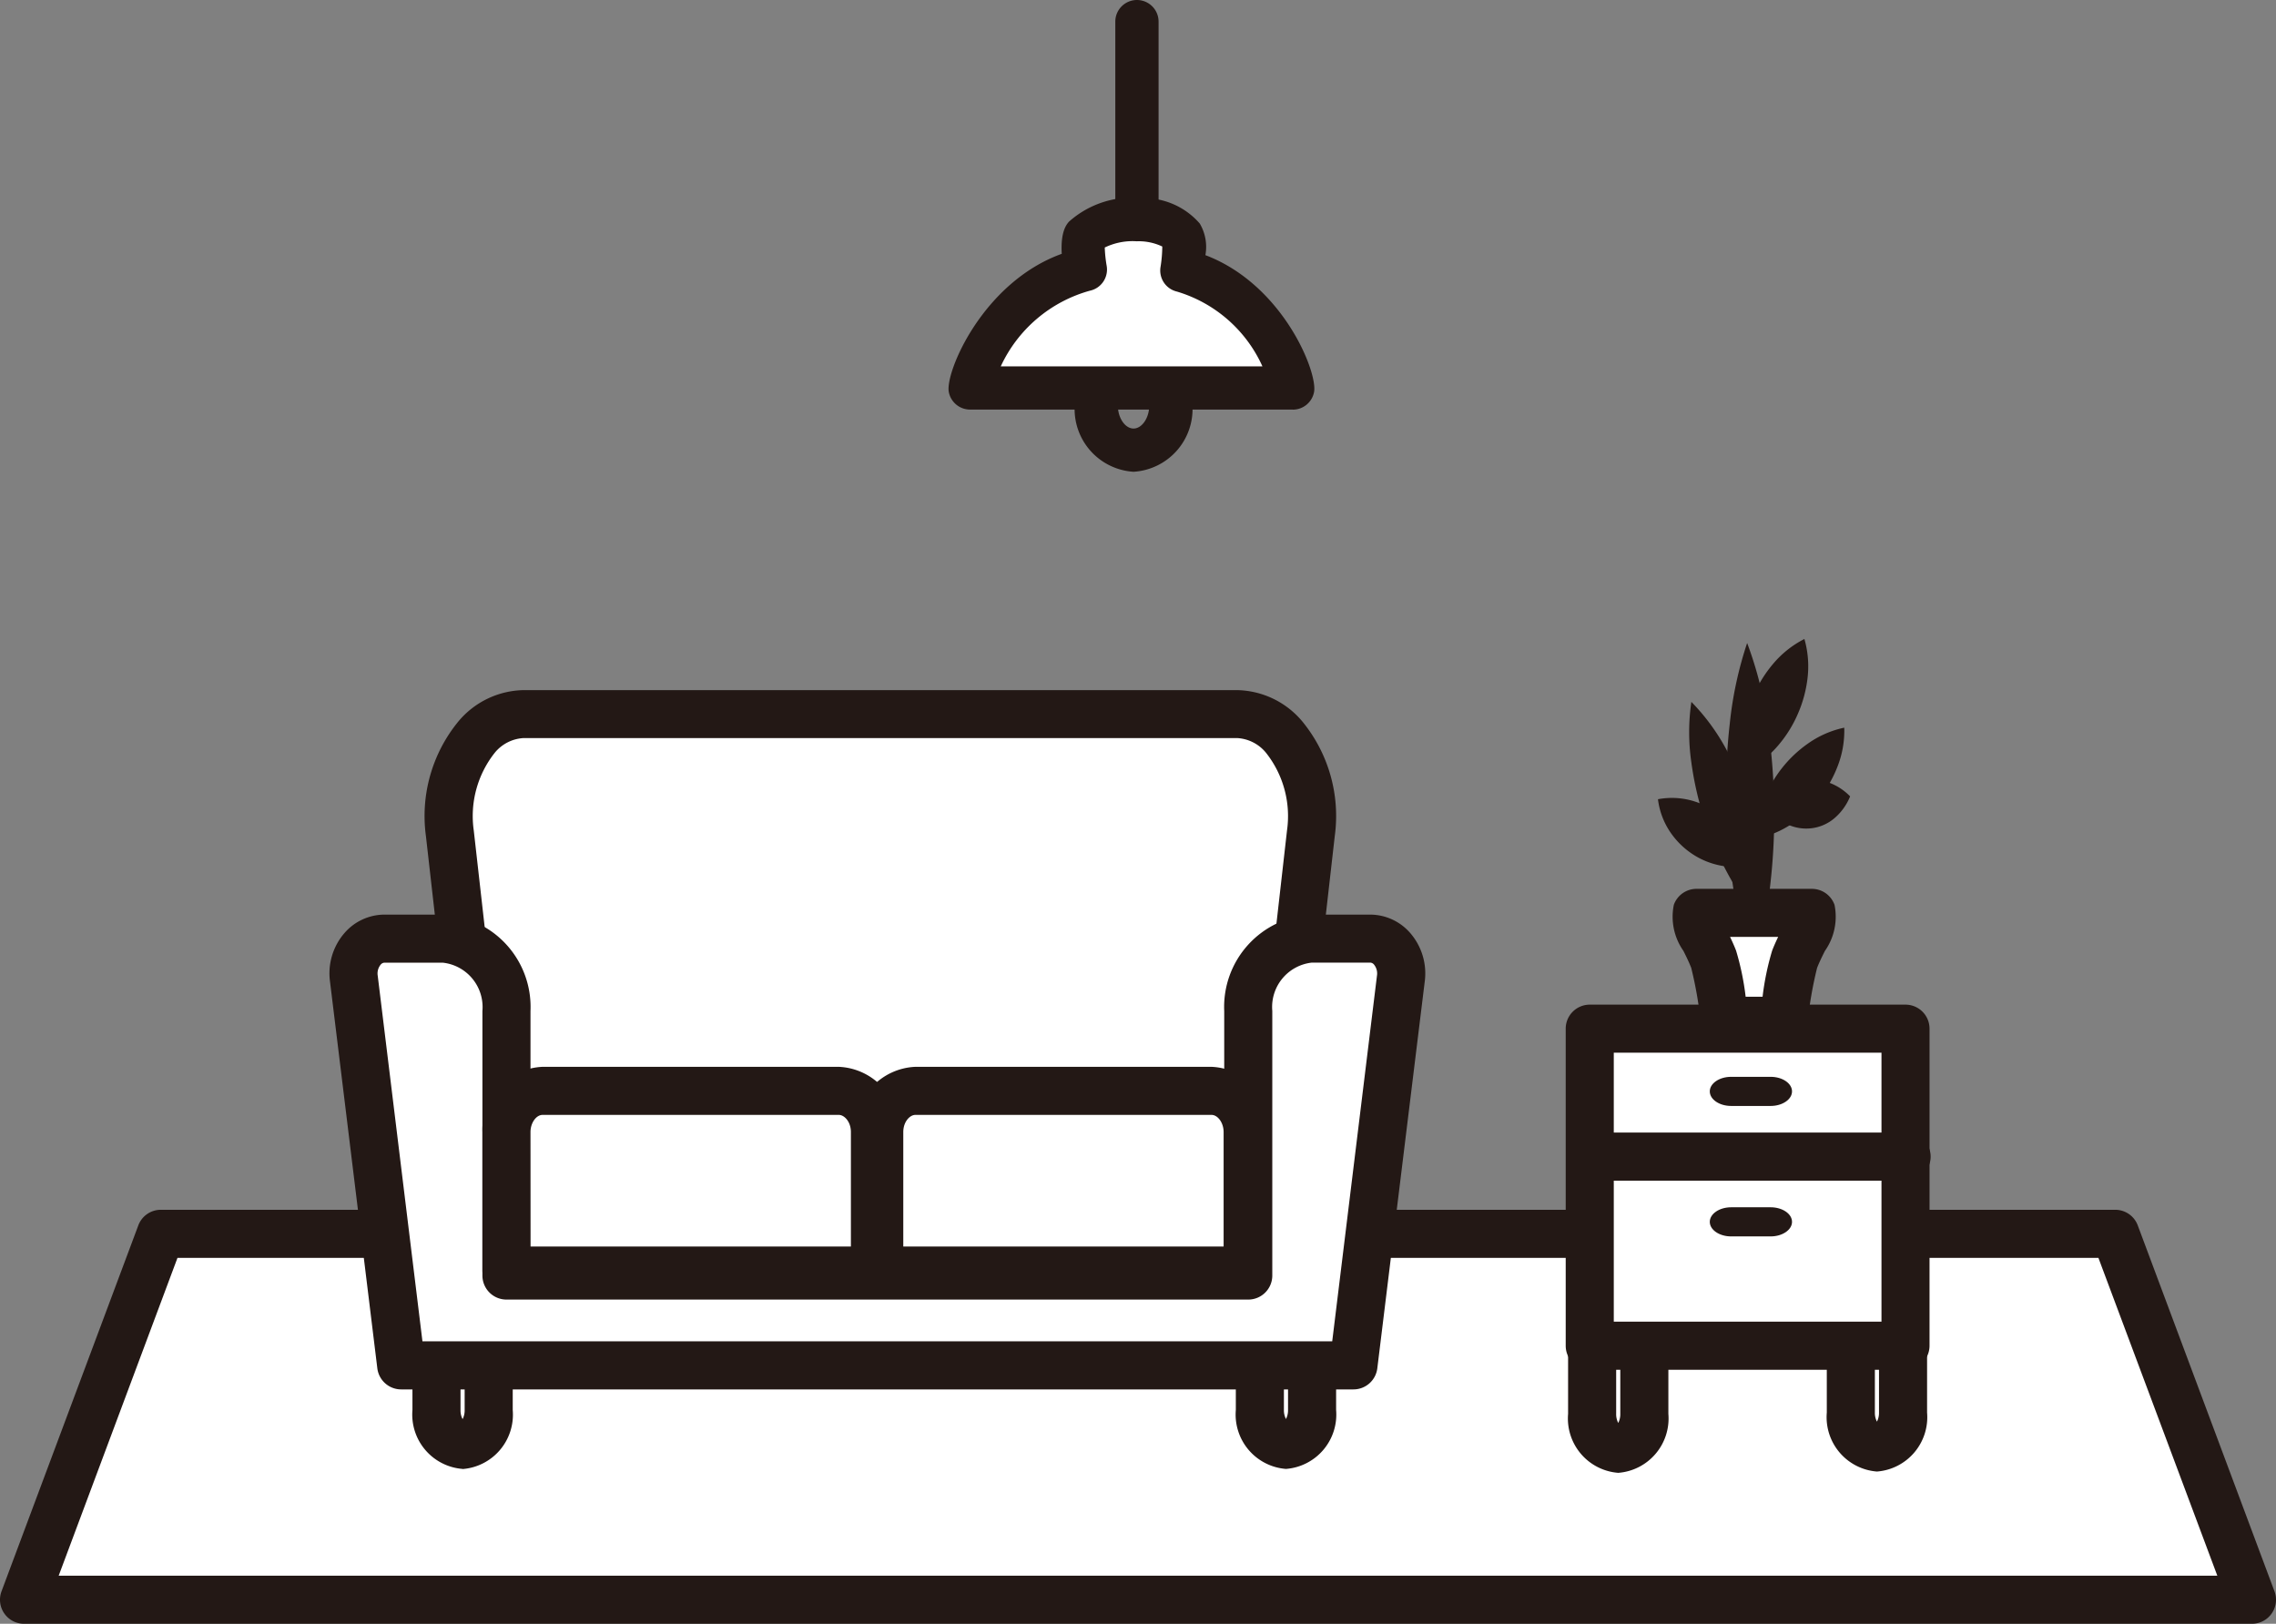
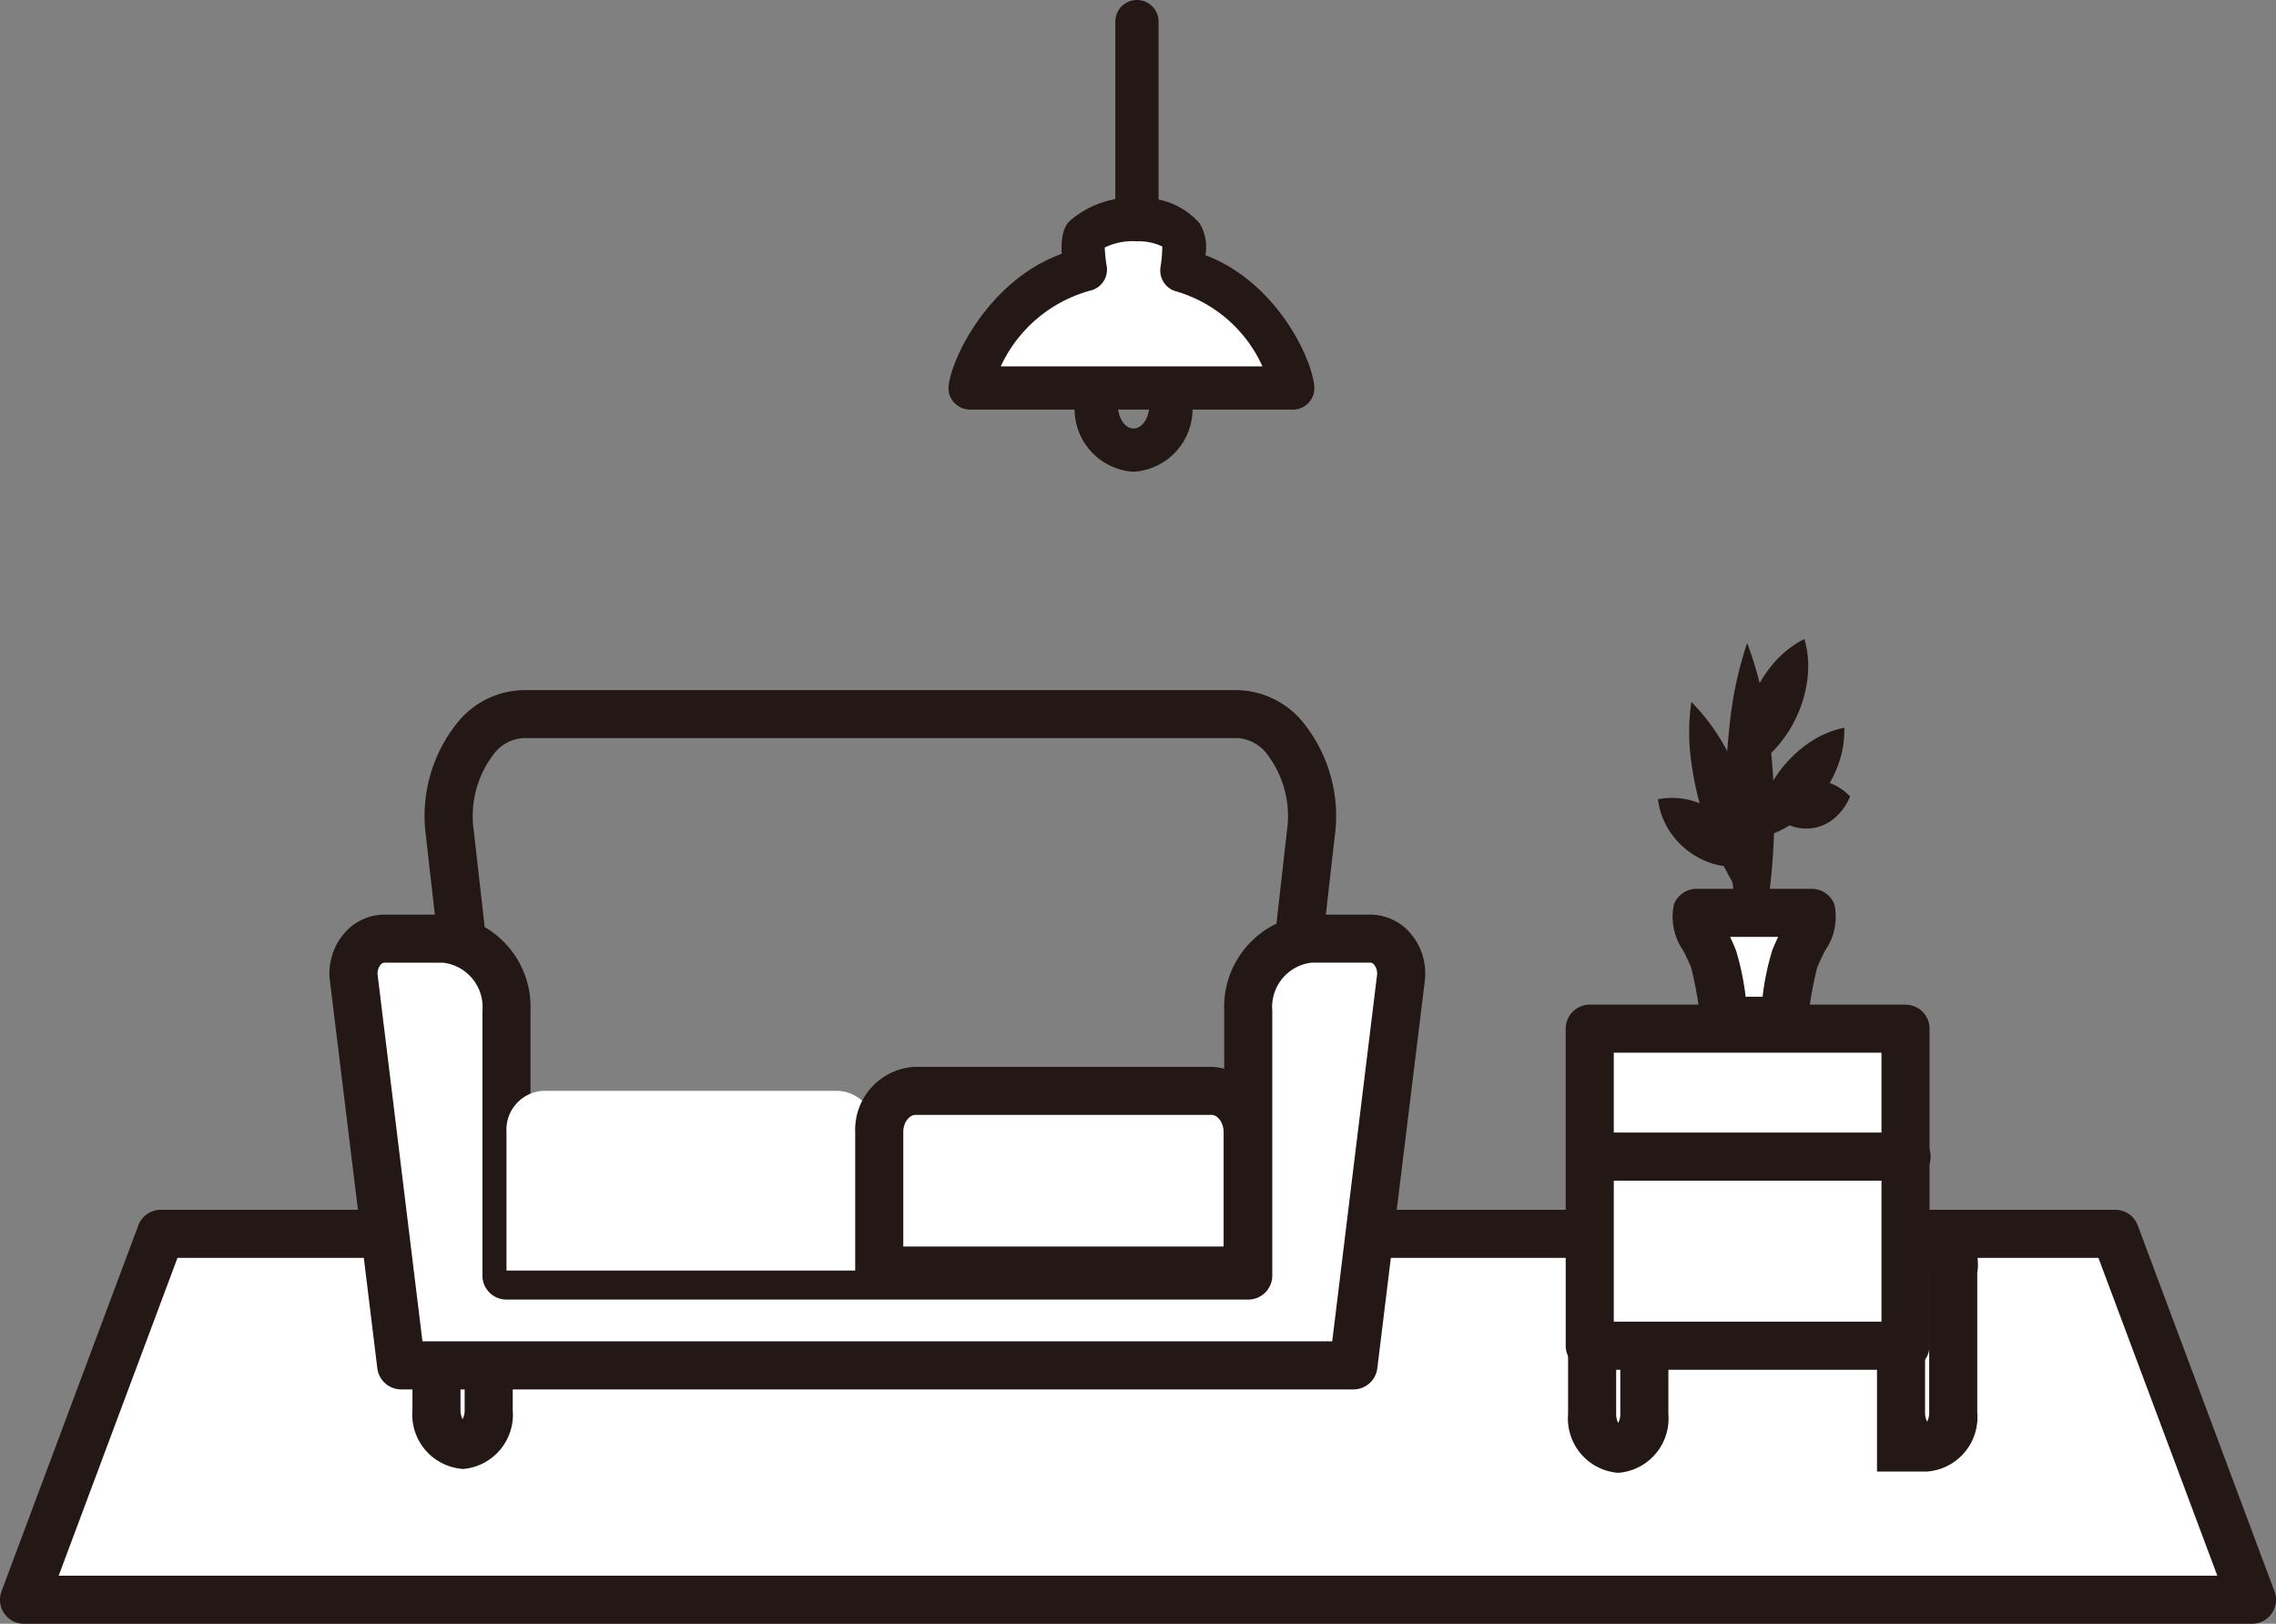
<svg xmlns="http://www.w3.org/2000/svg" width="94.688" height="67.56" viewBox="0 0 94.688 67.56">
  <rect x="0" y="0" width="94.688" height="67.56" fill="#808080" stroke="none" />
  <defs>
    <clipPath id="clip-path">
      <rect id="長方形_489" data-name="長方形 489" width="94.688" height="67.56" transform="translate(0 0)" fill="none" />
    </clipPath>
  </defs>
  <g id="グループ_772" data-name="グループ 772" transform="translate(0 0)">
    <g id="グループ_771" data-name="グループ 771" clip-path="url(#clip-path)">
      <path id="パス_5305" data-name="パス 5305" d="M47.3,10.973a.9.9,0,0,1-.9-.9V.9a.9.9,0,0,1,1.8,0v9.173a.9.9,0,0,1-.9.9" fill="#231815" />
      <path id="パス_5306" data-name="パス 5306" d="M47.161,19.629a2.614,2.614,0,0,1-2.451-2.746,2.467,2.467,0,1,1,4.9,0,2.615,2.615,0,0,1-2.452,2.746m0-3.692c-.347,0-.651.442-.651.946s.3.947.651.947.652-.443.652-.947-.305-.946-.652-.946" fill="#231815" />
      <path id="パス_5307" data-name="パス 5307" d="M49.169,11.253s.192-1.169,0-1.451c-.631-.929-3.305-.845-4.014,0-.21.249,0,1.411,0,1.411-3.443.727-4.86,4.589-4.8,4.928H53.784c.062-.339-1.265-4.108-4.615-4.888" fill="#fff" />
      <path id="パス_5308" data-name="パス 5308" d="M53.783,17.041H40.357a.9.9,0,0,1-.885-.736c-.153-.831,1.423-4.564,4.7-5.744-.053-.921.192-1.212.3-1.338a3.96,3.96,0,0,1,3.067-.98A3.073,3.073,0,0,1,49.913,9.3a1.908,1.908,0,0,1,.235,1.316c3.213,1.216,4.675,4.855,4.521,5.692a.9.9,0,0,1-.886.736m-12.148-1.8H52.521a5.687,5.687,0,0,0-3.556-3.112.9.9,0,0,1-.684-1.022,5.6,5.6,0,0,0,.073-.853,2.273,2.273,0,0,0-1.061-.218,2.654,2.654,0,0,0-1.332.259,5.582,5.582,0,0,0,.079.758.9.9,0,0,1-.7,1.04,5.786,5.786,0,0,0-3.706,3.148" fill="#231815" />
      <path id="パス_5309" data-name="パス 5309" d="M93.688,66.56H1L6.69,51.335H88Z" fill="#fff" />
      <path id="パス_5310" data-name="パス 5310" d="M93.688,67.56H1a1,1,0,0,1-.937-1.35L5.754,50.985a1,1,0,0,1,.937-.65H88a1,1,0,0,1,.937.65L94.625,66.21a1,1,0,0,1-.937,1.35m-91.247-2H92.247L87.3,52.335H7.384Z" fill="#231815" />
      <path id="パス_5311" data-name="パス 5311" d="M19.245,61.117a2.268,2.268,0,0,1-2.086-2.454V52.849A2.268,2.268,0,0,1,19.245,50.4a2.268,2.268,0,0,1,2.086,2.454v5.814a2.268,2.268,0,0,1-2.086,2.454m.071-1.984h0Zm-.071-6.662a.8.8,0,0,0-.086.378v5.814a.793.793,0,0,0,.086.378.793.793,0,0,0,.086-.378V52.849a.8.8,0,0,0-.086-.378" fill="#231815" />
-       <path id="パス_5312" data-name="パス 5312" d="M53.5,61.117a2.268,2.268,0,0,1-2.086-2.454V52.849a2.114,2.114,0,1,1,4.172,0v5.814A2.268,2.268,0,0,1,53.5,61.117m0-8.646a.8.8,0,0,0-.086.378v5.814a.793.793,0,0,0,.086.378.793.793,0,0,0,.086-.378V52.849a.8.8,0,0,0-.086-.378" fill="#231815" />
-       <path id="パス_5313" data-name="パス 5313" d="M52.909,49.021H20.34L18.713,34.668c-.3-2.6,1.16-4.959,3.066-4.959H51.471c1.9,0,3.361,2.354,3.065,4.959Z" fill="#fff" />
      <path id="パス_5314" data-name="パス 5314" d="M52.909,50.021H20.34a1,1,0,0,1-.994-.887L17.719,34.781A6.2,6.2,0,0,1,19.084,30a3.617,3.617,0,0,1,2.694-1.286H51.47A3.621,3.621,0,0,1,54.166,30a6.2,6.2,0,0,1,1.364,4.786L53.9,49.134a1,1,0,0,1-.993.887m-31.676-2H52.016l1.527-13.466a4.244,4.244,0,0,0-.869-3.228,1.663,1.663,0,0,0-1.2-.618H21.778a1.663,1.663,0,0,0-1.2.618,4.242,4.242,0,0,0-.868,3.228Z" fill="#231815" />
      <path id="パス_5315" data-name="パス 5315" d="M57.014,39.054H54.576a2.846,2.846,0,0,0-2.646,3.011V53.071H21.07V42.065a2.846,2.846,0,0,0-2.645-3.011H15.987a1.405,1.405,0,0,0-1.264,1.671l1.968,16.084H56.309l1.968-16.084a1.4,1.4,0,0,0-1.263-1.671" fill="#fff" />
      <path id="パス_5316" data-name="パス 5316" d="M56.308,57.809H16.691a1,1,0,0,1-.993-.878L13.73,40.847a2.562,2.562,0,0,1,.6-2.025,2.21,2.21,0,0,1,1.656-.768h2.438a3.846,3.846,0,0,1,3.646,4.011V52.071H50.931V42.065a3.845,3.845,0,0,1,3.645-4.011h2.438a2.214,2.214,0,0,1,1.657.768,2.568,2.568,0,0,1,.6,2.034L57.3,56.931a1,1,0,0,1-.993.878m-38.732-2H55.424L57.285,40.6a.589.589,0,0,0-.119-.463.22.22,0,0,0-.152-.086H54.576a1.857,1.857,0,0,0-1.645,2.011V53.071a1,1,0,0,1-1,1H21.07a1,1,0,0,1-1-1V42.065a1.859,1.859,0,0,0-1.646-2.011H15.986a.22.22,0,0,0-.152.086.577.577,0,0,0-.12.454Z" fill="#231815" />
      <path id="パス_5317" data-name="パス 5317" d="M36.4,52.863H21.071V47.1a1.619,1.619,0,0,1,1.505-1.713H34.892A1.619,1.619,0,0,1,36.4,47.1Z" fill="#fff" />
-       <path id="パス_5318" data-name="パス 5318" d="M36.4,53.863H21.07a1,1,0,0,1-1-1V47.1a2.618,2.618,0,0,1,2.505-2.713H34.891A2.618,2.618,0,0,1,37.4,47.1v5.763a1,1,0,0,1-1,1m-14.327-2H35.4V47.1c0-.42-.266-.713-.506-.713H22.575c-.269,0-.505.333-.505.713Z" fill="#231815" />
      <path id="パス_5319" data-name="パス 5319" d="M51.906,52.863H36.58V47.1a1.619,1.619,0,0,1,1.5-1.713H50.4a1.619,1.619,0,0,1,1.5,1.713Z" fill="#fff" />
      <path id="パス_5320" data-name="パス 5320" d="M51.906,53.863H36.579a1,1,0,0,1-1-1V47.1a2.618,2.618,0,0,1,2.505-2.713H50.4A2.618,2.618,0,0,1,52.906,47.1v5.763a1,1,0,0,1-1,1m-14.327-2H50.906V47.1c0-.38-.237-.713-.506-.713H38.084c-.239,0-.505.293-.505.713Z" fill="#231815" />
      <path id="パス_5321" data-name="パス 5321" d="M67.323,61.28a2.268,2.268,0,0,1-2.086-2.454V53.012a2.114,2.114,0,1,1,4.172,0v5.814a2.268,2.268,0,0,1-2.086,2.454m.071-1.984h0Zm-.071-6.662a.8.8,0,0,0-.086.378v5.814a.793.793,0,0,0,.086.378.793.793,0,0,0,.086-.378V53.012a.8.8,0,0,0-.086-.378" fill="#231815" />
-       <path id="パス_5322" data-name="パス 5322" d="M78.088,61.226A2.268,2.268,0,0,1,76,58.772V52.958a2.114,2.114,0,1,1,4.172,0v5.814a2.268,2.268,0,0,1-2.086,2.454m.071-1.984h0Zm-.071-6.662a.8.8,0,0,0-.086.378v5.814a.793.793,0,0,0,.086.378.793.793,0,0,0,.086-.378V52.958a.8.8,0,0,0-.086-.378" fill="#231815" />
+       <path id="パス_5322" data-name="パス 5322" d="M78.088,61.226V52.958a2.114,2.114,0,1,1,4.172,0v5.814a2.268,2.268,0,0,1-2.086,2.454m.071-1.984h0Zm-.071-6.662a.8.8,0,0,0-.086.378v5.814a.793.793,0,0,0,.086.378.793.793,0,0,0,.086-.378V52.958a.8.8,0,0,0-.086-.378" fill="#231815" />
      <rect id="長方形_488" data-name="長方形 488" width="13.137" height="13.19" transform="translate(66.137 42.803)" fill="#fff" />
      <path id="パス_5323" data-name="パス 5323" d="M79.274,56.993H66.138a1,1,0,0,1-1-1V42.8a1,1,0,0,1,1-1H79.274a1,1,0,0,1,1,1v13.19a1,1,0,0,1-1,1m-12.136-2H78.275V43.8H67.138Z" fill="#231815" />
      <path id="パス_5324" data-name="パス 5324" d="M79.32,49.123H66.183a1,1,0,0,1,0-2H79.32a1,1,0,0,1,0,2" fill="#231815" />
-       <path id="パス_5325" data-name="パス 5325" d="M74.553,45.409c0,.334-.4.606-.889.606H72.021c-.491,0-.889-.272-.889-.606s.4-.606.889-.606h1.643c.491,0,.889.272.889.606" fill="#231815" />
-       <path id="パス_5326" data-name="パス 5326" d="M74.553,50.837c0,.334-.4.606-.889.606H72.021c-.491,0-.889-.272-.889-.606s.4-.606.889-.606h1.643c.491,0,.889.272.889.606" fill="#231815" />
      <line id="線_1" data-name="線 1" x1="2.376" y2="5.442" transform="translate(72.693 26.587)" fill="#fff" />
      <path id="パス_5327" data-name="パス 5327" d="M75.069,26.587a4.155,4.155,0,0,1,.124,1.674,5.216,5.216,0,0,1-.4,1.447,5.136,5.136,0,0,1-.789,1.275,4.12,4.12,0,0,1-1.315,1.046,4.111,4.111,0,0,1-.126-1.675,5.135,5.135,0,0,1,.4-1.446,5.251,5.251,0,0,1,.792-1.274,4.155,4.155,0,0,1,1.312-1.047" fill="#231815" />
      <line id="線_2" data-name="線 2" x2="3.779" y2="2.76" transform="translate(68.976 33.253)" fill="#fff" />
      <path id="パス_5328" data-name="パス 5328" d="M68.976,33.253a3.122,3.122,0,0,1,1.406.057,3.332,3.332,0,0,1,1.072.516,3.26,3.26,0,0,1,.819.862,3.1,3.1,0,0,1,.482,1.325,3.084,3.084,0,0,1-1.41-.055,3.235,3.235,0,0,1-1.07-.518,3.345,3.345,0,0,1-.818-.864,3.115,3.115,0,0,1-.481-1.323" fill="#231815" />
      <line id="線_3" data-name="線 3" y1="0.653" x2="3.343" transform="translate(73.627 33.135)" fill="#fff" />
      <path id="パス_5329" data-name="パス 5329" d="M73.627,33.788a2.37,2.37,0,0,1,.686-.932,1.847,1.847,0,0,1,.794-.376,1.819,1.819,0,0,1,.877.046,2.344,2.344,0,0,1,.986.609,2.341,2.341,0,0,1-.685.935,1.8,1.8,0,0,1-.8.372,1.846,1.846,0,0,1-.877-.048,2.374,2.374,0,0,1-.986-.606" fill="#231815" />
      <line id="線_4" data-name="線 4" x2="2.98" y2="9.145" transform="translate(70.363 29.204)" fill="#fff" />
      <path id="パス_5330" data-name="パス 5330" d="M70.363,29.2a8.786,8.786,0,0,1,1.49,2.043,13.476,13.476,0,0,1,.951,2.22,13.173,13.173,0,0,1,.542,2.352,8.648,8.648,0,0,1,0,2.53,8.67,8.67,0,0,1-1.492-2.043,13.14,13.14,0,0,1-.948-2.22,13.355,13.355,0,0,1-.54-2.353,8.743,8.743,0,0,1,0-2.529" fill="#231815" />
      <line id="線_5" data-name="線 5" x2="0.244" y2="13.335" transform="translate(72.686 26.754)" fill="#fff" />
      <path id="パス_5331" data-name="パス 5331" d="M72.686,26.754a15.681,15.681,0,0,1,.845,3.319,25.753,25.753,0,0,1,.277,3.33,25.216,25.216,0,0,1-.152,3.338,15.446,15.446,0,0,1-.726,3.348,15.494,15.494,0,0,1-.847-3.319,25.061,25.061,0,0,1-.274-3.33,25.4,25.4,0,0,1,.155-3.338,15.674,15.674,0,0,1,.722-3.348" fill="#231815" />
      <line id="線_6" data-name="線 6" x1="3.614" y2="4.606" transform="translate(73.112 30.276)" fill="#fff" />
      <path id="パス_5332" data-name="パス 5332" d="M76.726,30.276a4.069,4.069,0,0,1-.287,1.635,5.061,5.061,0,0,1-.734,1.285,5,5,0,0,1-1.071,1.02,4.044,4.044,0,0,1-1.522.666,4.026,4.026,0,0,1,.285-1.637,5.022,5.022,0,0,1,.735-1.283,5.08,5.08,0,0,1,1.074-1.018,4.082,4.082,0,0,1,1.52-.668" fill="#231815" />
      <path id="パス_5333" data-name="パス 5333" d="M75.38,37.982h-4.8c-.132.371.4,1.13.714,1.927a18.328,18.328,0,0,1,.46,2.563h2.452a18.328,18.328,0,0,1,.46-2.563c.31-.8.847-1.556.715-1.927" fill="#fff" />
      <path id="パス_5334" data-name="パス 5334" d="M74.205,43.472H71.753a1,1,0,0,1-.993-.883,16.493,16.493,0,0,0-.4-2.318c-.094-.243-.213-.483-.324-.706a2.475,2.475,0,0,1-.4-1.918,1,1,0,0,1,.943-.665h4.8a1,1,0,0,1,.942.665,2.475,2.475,0,0,1-.4,1.918c-.111.223-.23.463-.325.706a16.493,16.493,0,0,0-.4,2.318,1,1,0,0,1-.993.883m-1.575-2h.7a11.146,11.146,0,0,1,.4-1.925c.074-.192.16-.381.248-.565h-2c.088.184.173.373.248.565a11.176,11.176,0,0,1,.4,1.925" fill="#231815" />
    </g>
  </g>
</svg>